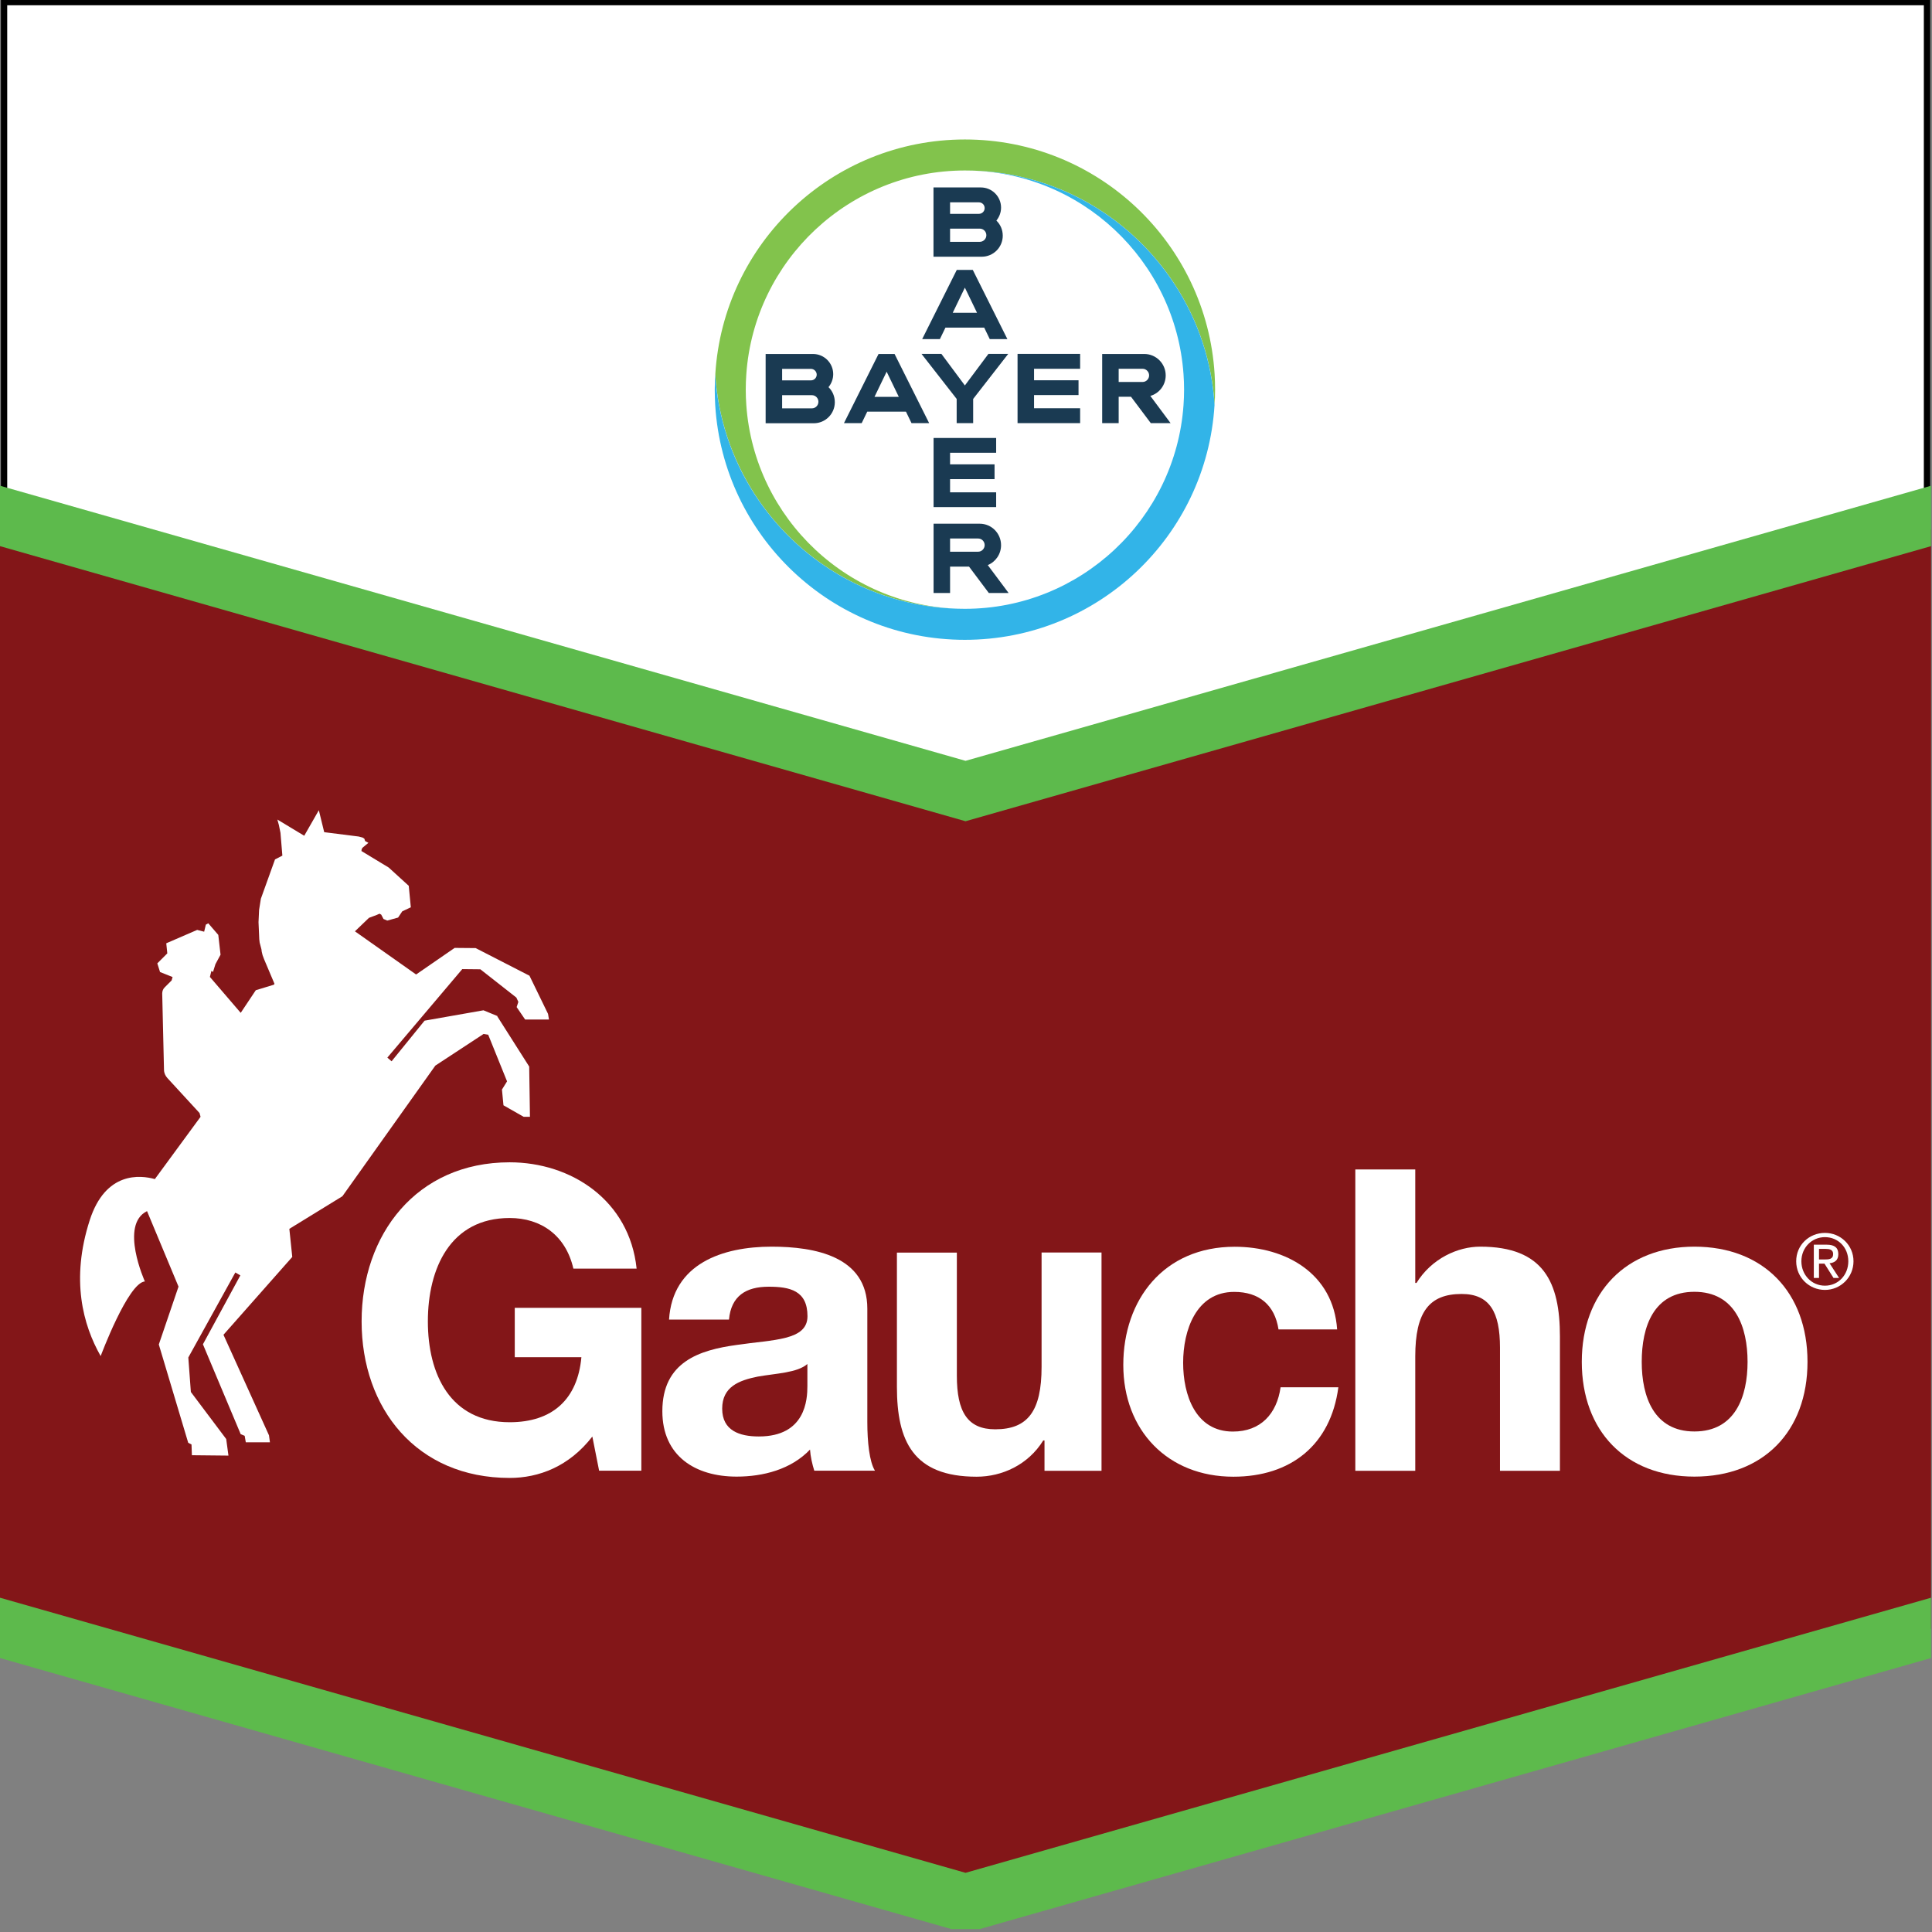
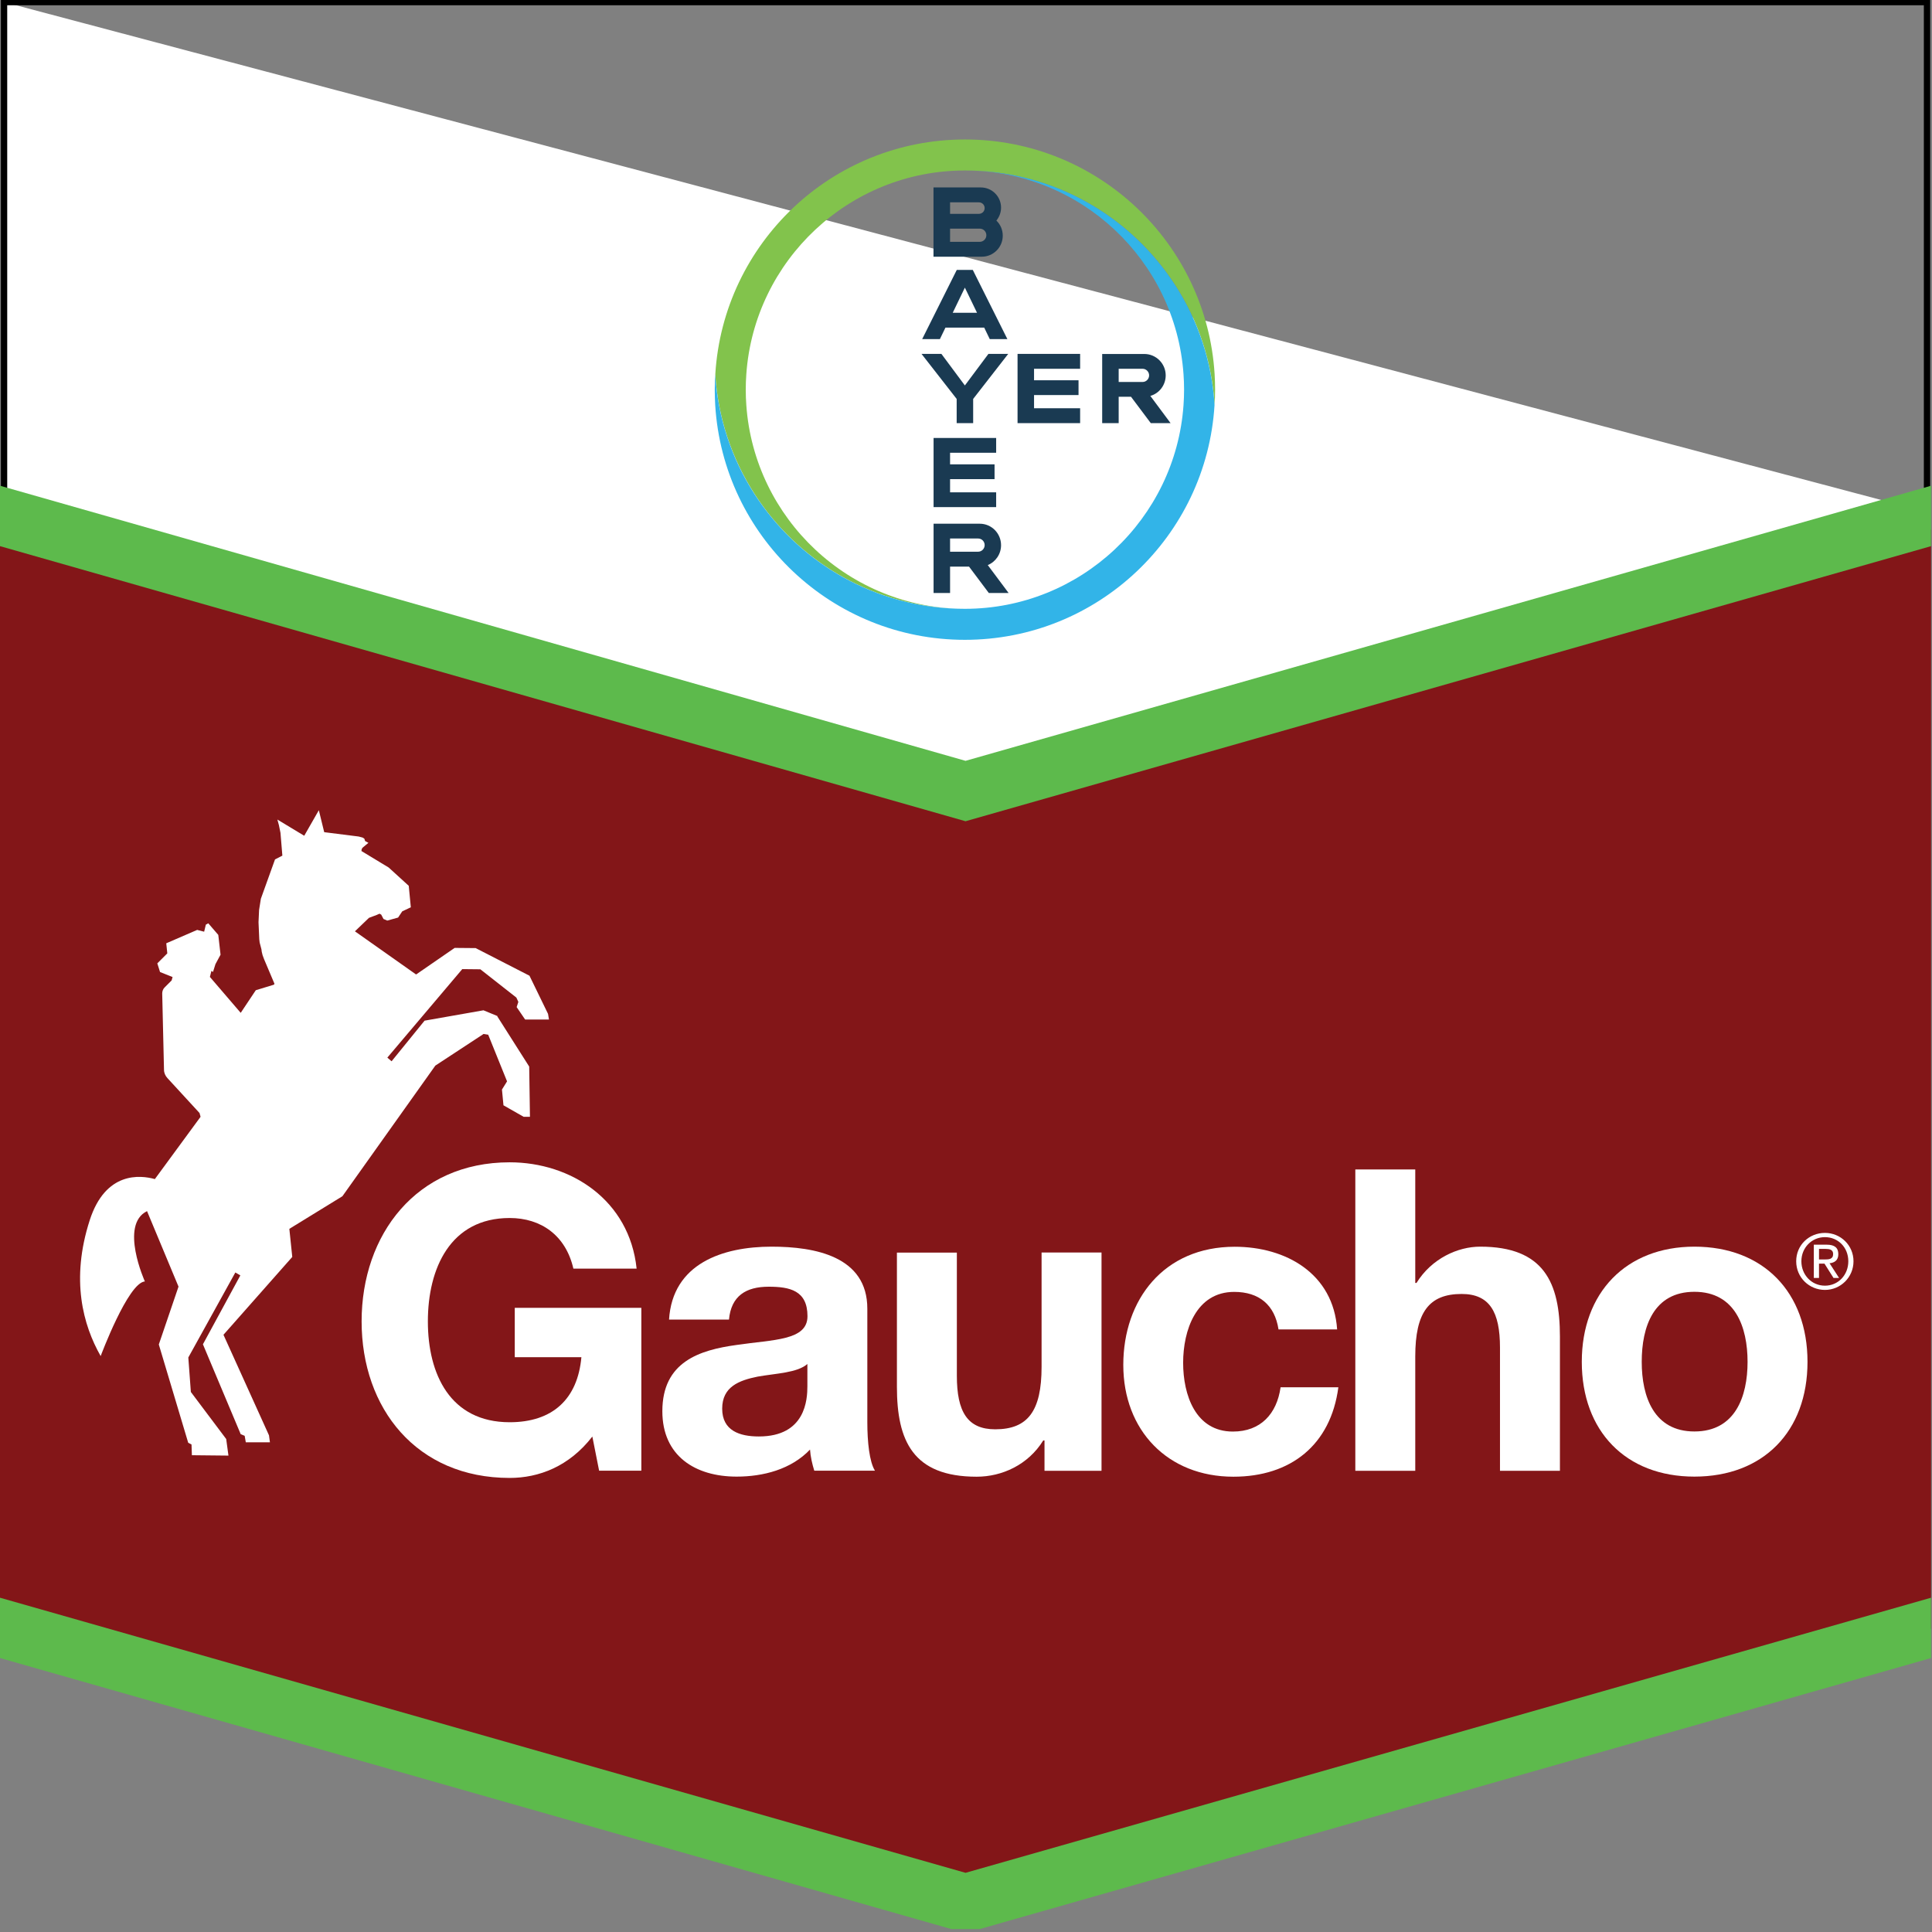
<svg xmlns="http://www.w3.org/2000/svg" viewBox="0 0 205 205">
  <rect x="0" y="0" width="205" height="205" fill="#808080" stroke="none" />
  <clipPath id="a">
    <path d="m0-.21h204.9v204.9h-204.9z" />
  </clipPath>
  <clipPath id="b">
    <path d="m0-.21h205v204.9h-205z" />
  </clipPath>
-   <path d="m.43.22v54.12l102.02 29.42 102.02-29.42v-54.12z" fill="#fff" />
+   <path d="m.43.22v54.12l102.02 29.42 102.02-29.42z" fill="#fff" />
  <g clip-path="url(#a)">
    <path d="m102.45 83.76-102.02-29.42v-54.12h204.04v54.12z" fill="none" stroke="#000" stroke-width=".67" />
  </g>
  <path d="m102.45 85.04-102.45-28.84v116.61l102.45 29.39 102.45-29.39v-116.61z" fill="#831618" />
  <path d="m102.45 198.72-102.45-29.19v6.4l100.95 28.76h3l100.95-28.76v-6.4z" fill="#5dba4c" />
  <path d="m102.45 80.73-102.45-29.19v6.41l102.45 29.19 102.45-29.19v-6.41z" fill="#5dba4c" />
  <g clip-path="url(#b)">
    <g fill="#1a3a52">
      <path d="m100.81 22.69h3.06c.34 0 .61-.27.61-.61s-.27-.61-.61-.61h-3.06zm0 2.97h3.15c.38 0 .7-.31.7-.7s-.31-.7-.7-.7h-3.15zm4.92-2.25c.42.41.67.97.67 1.6 0 1.23-1 2.23-2.23 2.23h-5.12v-7.35h5.03c1.18 0 2.14.96 2.14 2.14 0 .52-.19 1-.5 1.38" />
      <path d="m106.9 35.98h-1.88l-.59-1.22h-4.11l-.59 1.22h-1.88l3.67-7.34h1.7l3.67 7.34zm-4.52-5.46-1.29 2.67h2.58z" />
      <path d="m104.88 37.55h2.1l-3.72 4.78v2.57h-1.75v-2.57l-3.73-4.78h2.11l2.49 3.35z" />
      <path d="m114.61 37.55v1.58h-4.89v1.22h4.72v1.57h-4.72v1.4h4.89v1.58h-6.64v-7.35z" />
      <path d="m120.01 42.1h-1.31v2.8h-1.75v-7.34h4.47c1.25 0 2.27 1.02 2.27 2.27 0 1.03-.68 1.91-1.63 2.18l2.15 2.89h-2.1zm1.23-2.97h-2.54v1.4h2.54c.38 0 .69-.32.69-.7s-.31-.7-.69-.7" />
-       <path d="m98.6 44.9h-1.88l-.59-1.22h-4.11l-.59 1.22h-1.88l3.67-7.34h1.7l3.67 7.34zm-4.52-5.46-1.29 2.67h2.58z" />
-       <path d="m82.99 40.36h3.06c.34 0 .61-.28.61-.61s-.28-.61-.61-.61h-3.06s0 1.22 0 1.22zm0 2.97h3.15c.39 0 .7-.31.7-.7s-.31-.7-.7-.7h-3.15zm4.92-2.25c.42.4.67.97.67 1.6 0 1.23-1 2.23-2.23 2.23h-5.11v-7.35h5.03c1.18 0 2.14.96 2.14 2.14 0 .52-.19 1-.5 1.38" />
      <path d="m105.7 46.47v1.57h-4.89v1.23h4.72v1.57h-4.72v1.4h4.89v1.57h-6.64v-7.34z" />
      <path d="m104.48 57.84c0-.39-.31-.7-.69-.7h-2.98v1.4h2.98c.38 0 .69-.32.69-.7m-5.42 5.07v-7.34h4.9c1.25 0 2.26 1.02 2.26 2.28 0 .95-.58 1.77-1.41 2.11l2.21 2.96h-2.1l-2.1-2.8h-2.01v2.8h-1.75z" />
    </g>
    <path d="m128.88 39.7c-.85-13.89-12.38-24.9-26.49-24.9s-25.64 11.01-26.49 24.9c.03.56.08 1.11.15 1.66.57 4.62 2.34 8.87 4.97 12.44 4.83 6.55 12.61 10.8 21.37 10.8-12.27 0-22.35-9.55-23.2-21.61-.04-.54-.06-1.09-.06-1.64s.02-1.1.06-1.65c.85-12.06 10.93-21.61 23.2-21.61 8.77 0 16.54 4.25 21.37 10.8 2.64 3.57 4.4 7.83 4.97 12.46.07.54.12 1.08.15 1.63.03-.54.05-1.09.05-1.64s-.02-1.1-.05-1.65" fill="#82c34c" />
    <path d="m75.89 42.99c.85 13.89 12.38 24.9 26.49 24.9s25.64-11.01 26.49-24.9c-.03-.56-.08-1.11-.15-1.66-.57-4.62-2.33-8.87-4.97-12.44-4.83-6.55-12.6-10.8-21.37-10.8 12.27 0 22.35 9.55 23.2 21.61.04.54.06 1.09.06 1.64s-.02 1.1-.06 1.65c-.85 12.06-10.93 21.61-23.2 21.61-8.77 0-16.54-4.25-21.37-10.8-2.64-3.57-4.4-7.83-4.97-12.46-.07-.54-.12-1.08-.15-1.63-.03.54-.05 1.09-.05 1.64s.02 1.1.05 1.65" fill="#32b4e8" />
    <path d="m62.85 152.43c-2.46 3.18-5.68 4.39-8.77 4.39-9.89 0-15.71-7.39-15.71-16.61s5.82-16.88 15.71-16.88c6.53 0 12.71 4.03 13.47 11.28h-6.71c-.81-3.54-3.45-5.37-6.76-5.37-6.31 0-8.68 5.37-8.68 10.97s2.37 10.7 8.68 10.7c4.56 0 7.21-2.46 7.61-6.9h-7.07v-5.24h13.43v17.28h-4.48l-.72-3.63z" fill="#fff" />
    <path d="m70.99 140.03c.36-5.95 5.68-7.75 10.88-7.75 4.61 0 10.16 1.03 10.16 6.58v12.04c0 2.1.22 4.21.81 5.15h-6.44c-.22-.72-.4-1.48-.45-2.24-2.01 2.11-4.97 2.87-7.79 2.87-4.39 0-7.88-2.19-7.88-6.94 0-5.24 3.94-6.49 7.88-7.03 3.89-.58 7.52-.45 7.52-3.05 0-2.73-1.88-3.13-4.12-3.13-2.42 0-3.98.99-4.21 3.49h-6.36zm14.68 4.7c-1.07.94-3.31.99-5.28 1.34-1.97.4-3.76 1.07-3.76 3.4s1.84 2.95 3.89 2.95c4.97 0 5.15-3.94 5.15-5.33v-2.37z" fill="#fff" />
    <path d="m116.87 156.06h-6.04v-3.22h-.13c-1.61 2.6-4.39 3.85-7.07 3.85-6.76 0-8.46-3.81-8.46-9.54v-14.24h6.36v13.07c0 3.81 1.12 5.68 4.07 5.68 3.45 0 4.92-1.92 4.92-6.63v-12.13h6.36v23.15z" fill="#fff" />
    <path d="m135.66 141.06c-.4-2.6-2.06-3.98-4.7-3.98-4.07 0-5.42 4.12-5.42 7.52s1.3 7.3 5.28 7.3c2.95 0 4.66-1.88 5.06-4.7h6.13c-.81 6.13-5.06 9.49-11.14 9.49-6.98 0-11.68-4.93-11.68-11.86s4.3-12.54 11.82-12.54c5.46 0 10.47 2.86 10.87 8.77z" fill="#fff" />
    <path d="m143.81 124.09h6.36v12.04h.13c1.61-2.6 4.39-3.85 6.76-3.85 6.76 0 8.46 3.81 8.46 9.54v14.24h-6.36v-13.07c0-3.81-1.12-5.69-4.07-5.69-3.45 0-4.92 1.93-4.92 6.63v12.13h-6.36z" fill="#fff" />
    <path d="m179.79 132.28c7.3 0 12 4.83 12 12.22s-4.7 12.18-12 12.18-11.95-4.84-11.95-12.18 4.7-12.22 11.95-12.22m0 19.61c4.34 0 5.64-3.72 5.64-7.39s-1.3-7.43-5.64-7.43-5.59 3.72-5.59 7.43 1.3 7.39 5.59 7.39" fill="#fff" />
    <path d="m193.64 130.82c1.65 0 3.03 1.3 3.03 3.01s-1.38 3.04-3.03 3.04-3.05-1.3-3.05-3.04 1.39-3.01 3.05-3.01m0 5.6c1.4 0 2.48-1.12 2.48-2.59s-1.08-2.56-2.48-2.56-2.5 1.12-2.5 2.56 1.08 2.59 2.5 2.59m-1.18-4.35h1.37c.84 0 1.23.33 1.23 1.01 0 .64-.4.91-.93.96l1.01 1.56h-.59l-.96-1.52h-.58v1.52h-.55zm.55 1.57h.57c.48 0 .93-.02.93-.58 0-.47-.4-.54-.77-.54h-.73z" fill="#fff" />
    <path d="m52.78 107.81-1.48-.61-6.25 1.1-3.5 4.31-.45-.39 7.95-9.39 1.92.02 3.82 3 .21.46-.18.55.9 1.32h2.53l-.1-.6-1.97-4.05-5.71-2.93-2.23-.02-4.09 2.82-6.49-4.58 1.49-1.43.45-.17.28-.1.39-.17.18.1.24.46.4.17 1.15-.32.44-.66.91-.43-.22-2.28-2.13-1.94-2.89-1.75.02-.16.02-.06.04-.08.06-.07.6-.5-.35-.19-.08-.25-.19-.12-.42-.11-3.65-.46-.57-2.33-1.55 2.71-2.85-1.72.16.58.17.83.2 2.42-.78.4-1.5 4.17-.19 1.19-.06 1.3.03.69.05 1.12.04.35.19.72.03.25.09.37.16.43 1.1 2.6-.05.1-1.93.59-1.6 2.4-3.27-3.81.16-.64.17.11.26-.83.54-1-.24-2.1-1.06-1.23-.26.14-.18.75-.74-.19-3.28 1.42.11 1.07-1.06 1.06.29.92 1.33.53-.1.36-.73.73c-.18.17-.27.41-.27.66l.19 8.09c0 .33.14.64.36.88l3.41 3.71.11.4-4.85 6.61c-1.54-.43-5.23-.84-6.91 4.36-2.04 6.32-.71 11.13 1.16 14.42 0 0 2.9-7.78 4.69-7.92 0 0-2.72-6.02.23-7.46l3.34 8.01-2.09 6.14 3.12 10.43.35.18.04 1.14 3.88.04-.24-1.76-3.75-4.99-.27-3.66 4.99-9.02.53.31-3.97 7.31 4.01 9.54.42.17.12.69h2.56l-.1-.74-4.83-10.67 7.3-8.26-.31-2.98 5.63-3.46 9.86-13.86 5.12-3.36.49.08 2 4.95-.54.87.16 1.67 2.14 1.22h.67s-.08-5.33-.08-5.33l-3.38-5.32z" fill="#fff" />
  </g>
</svg>